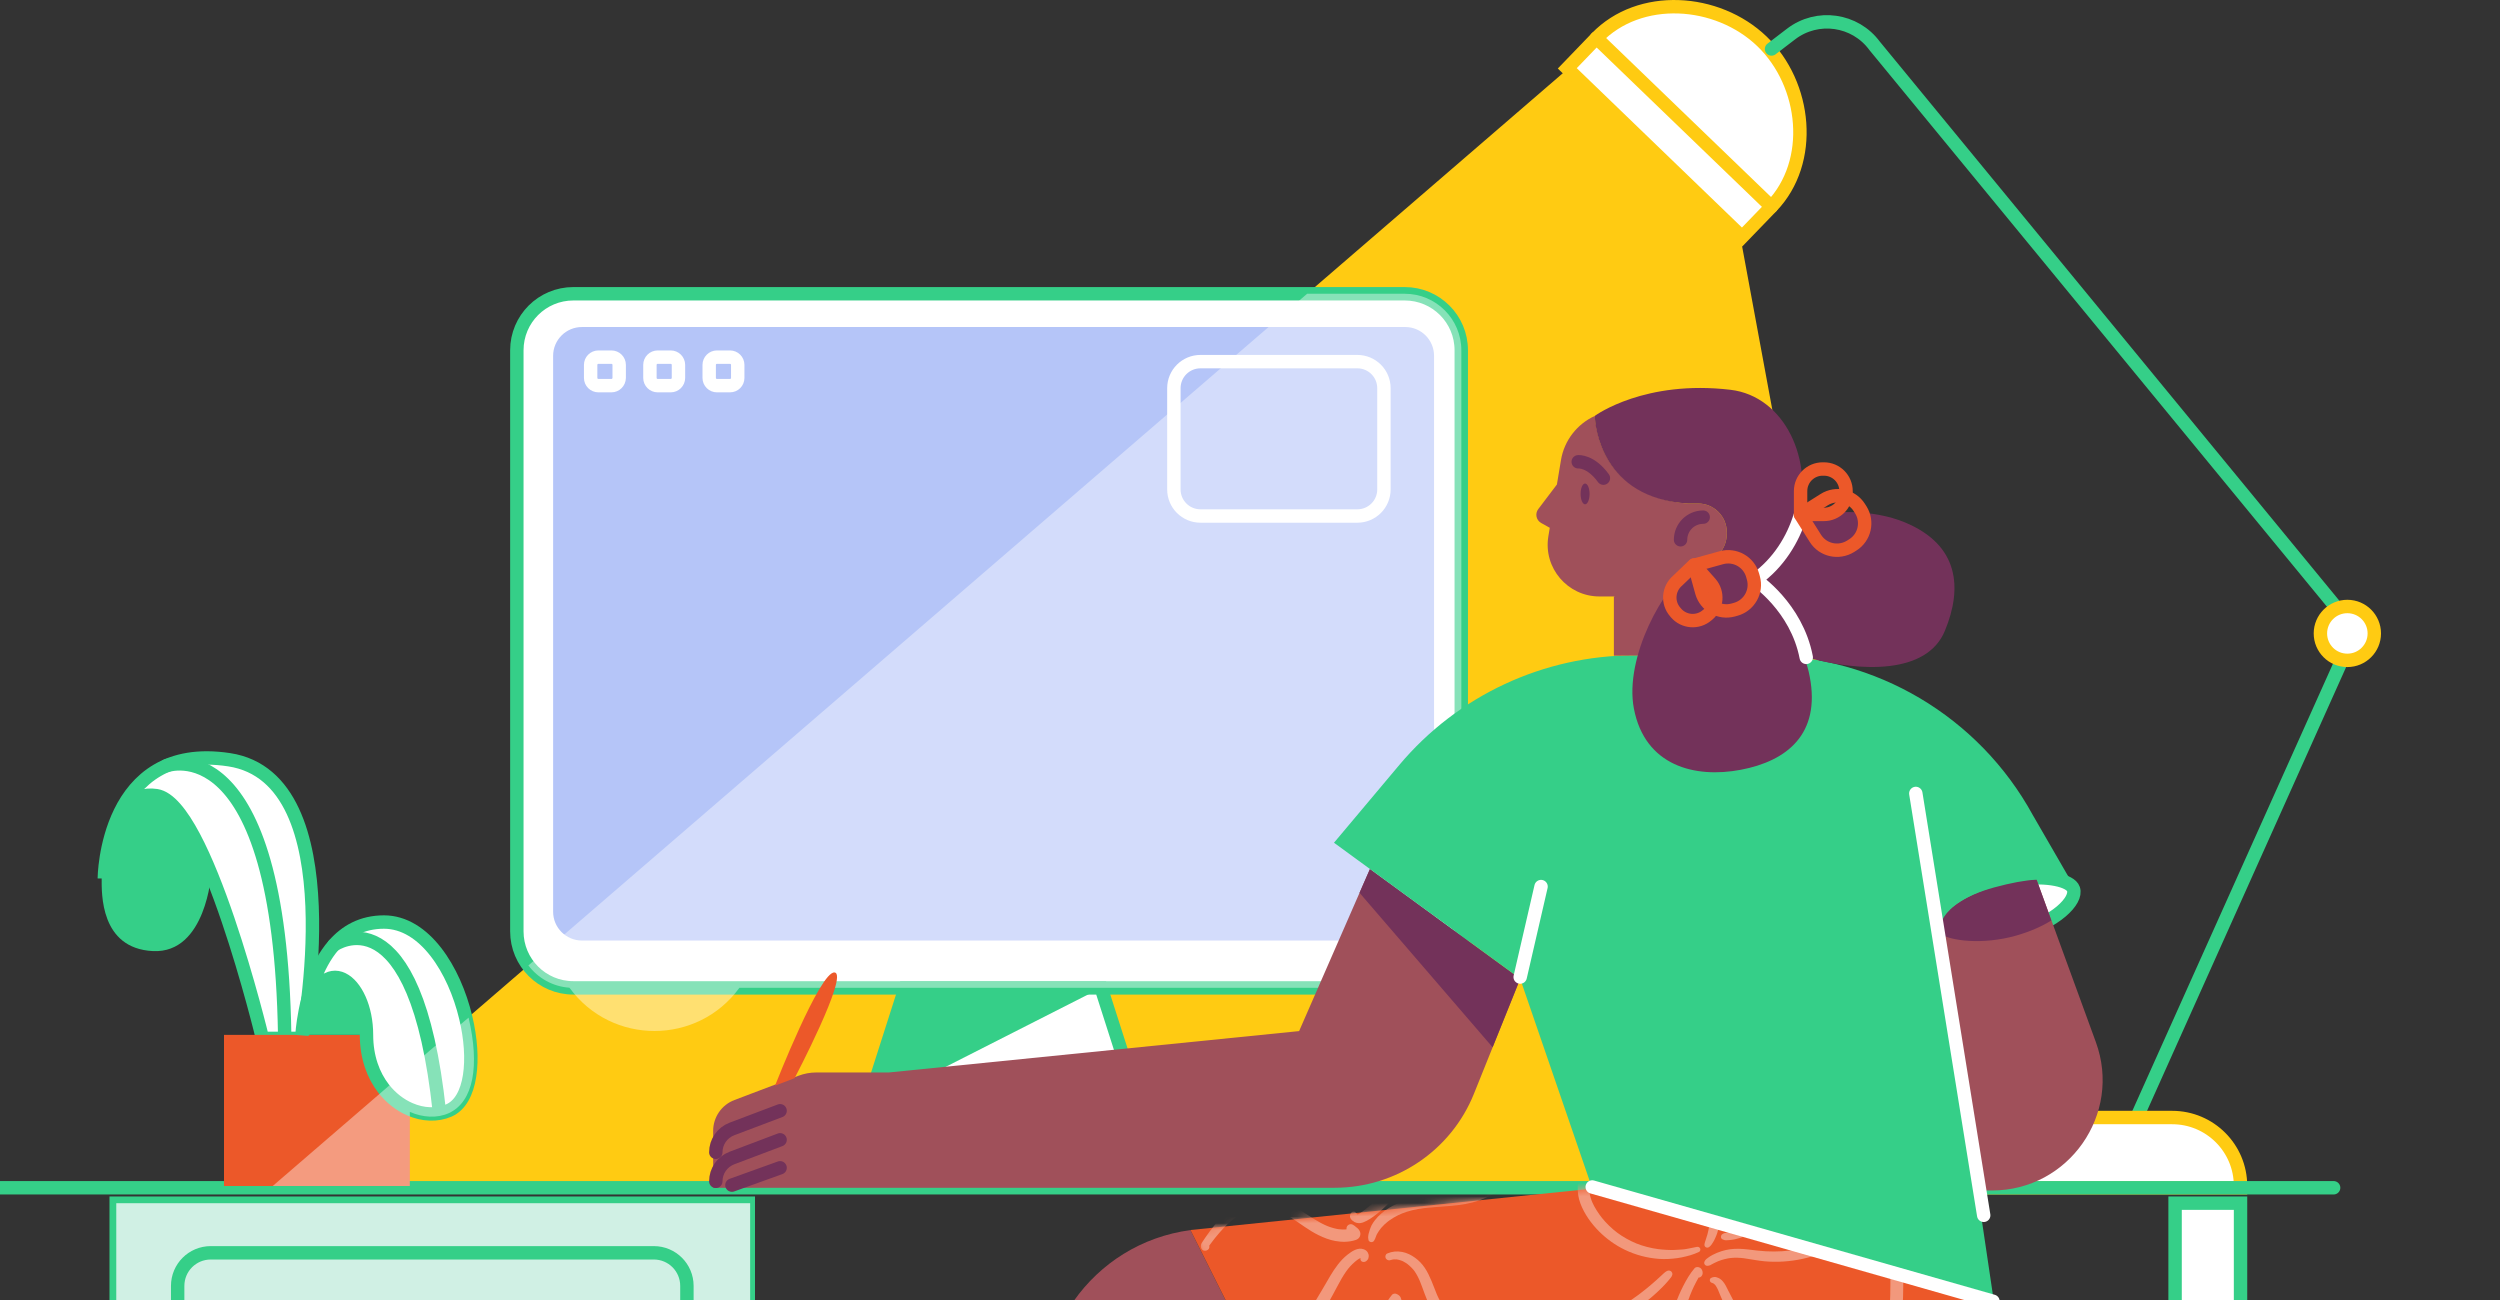
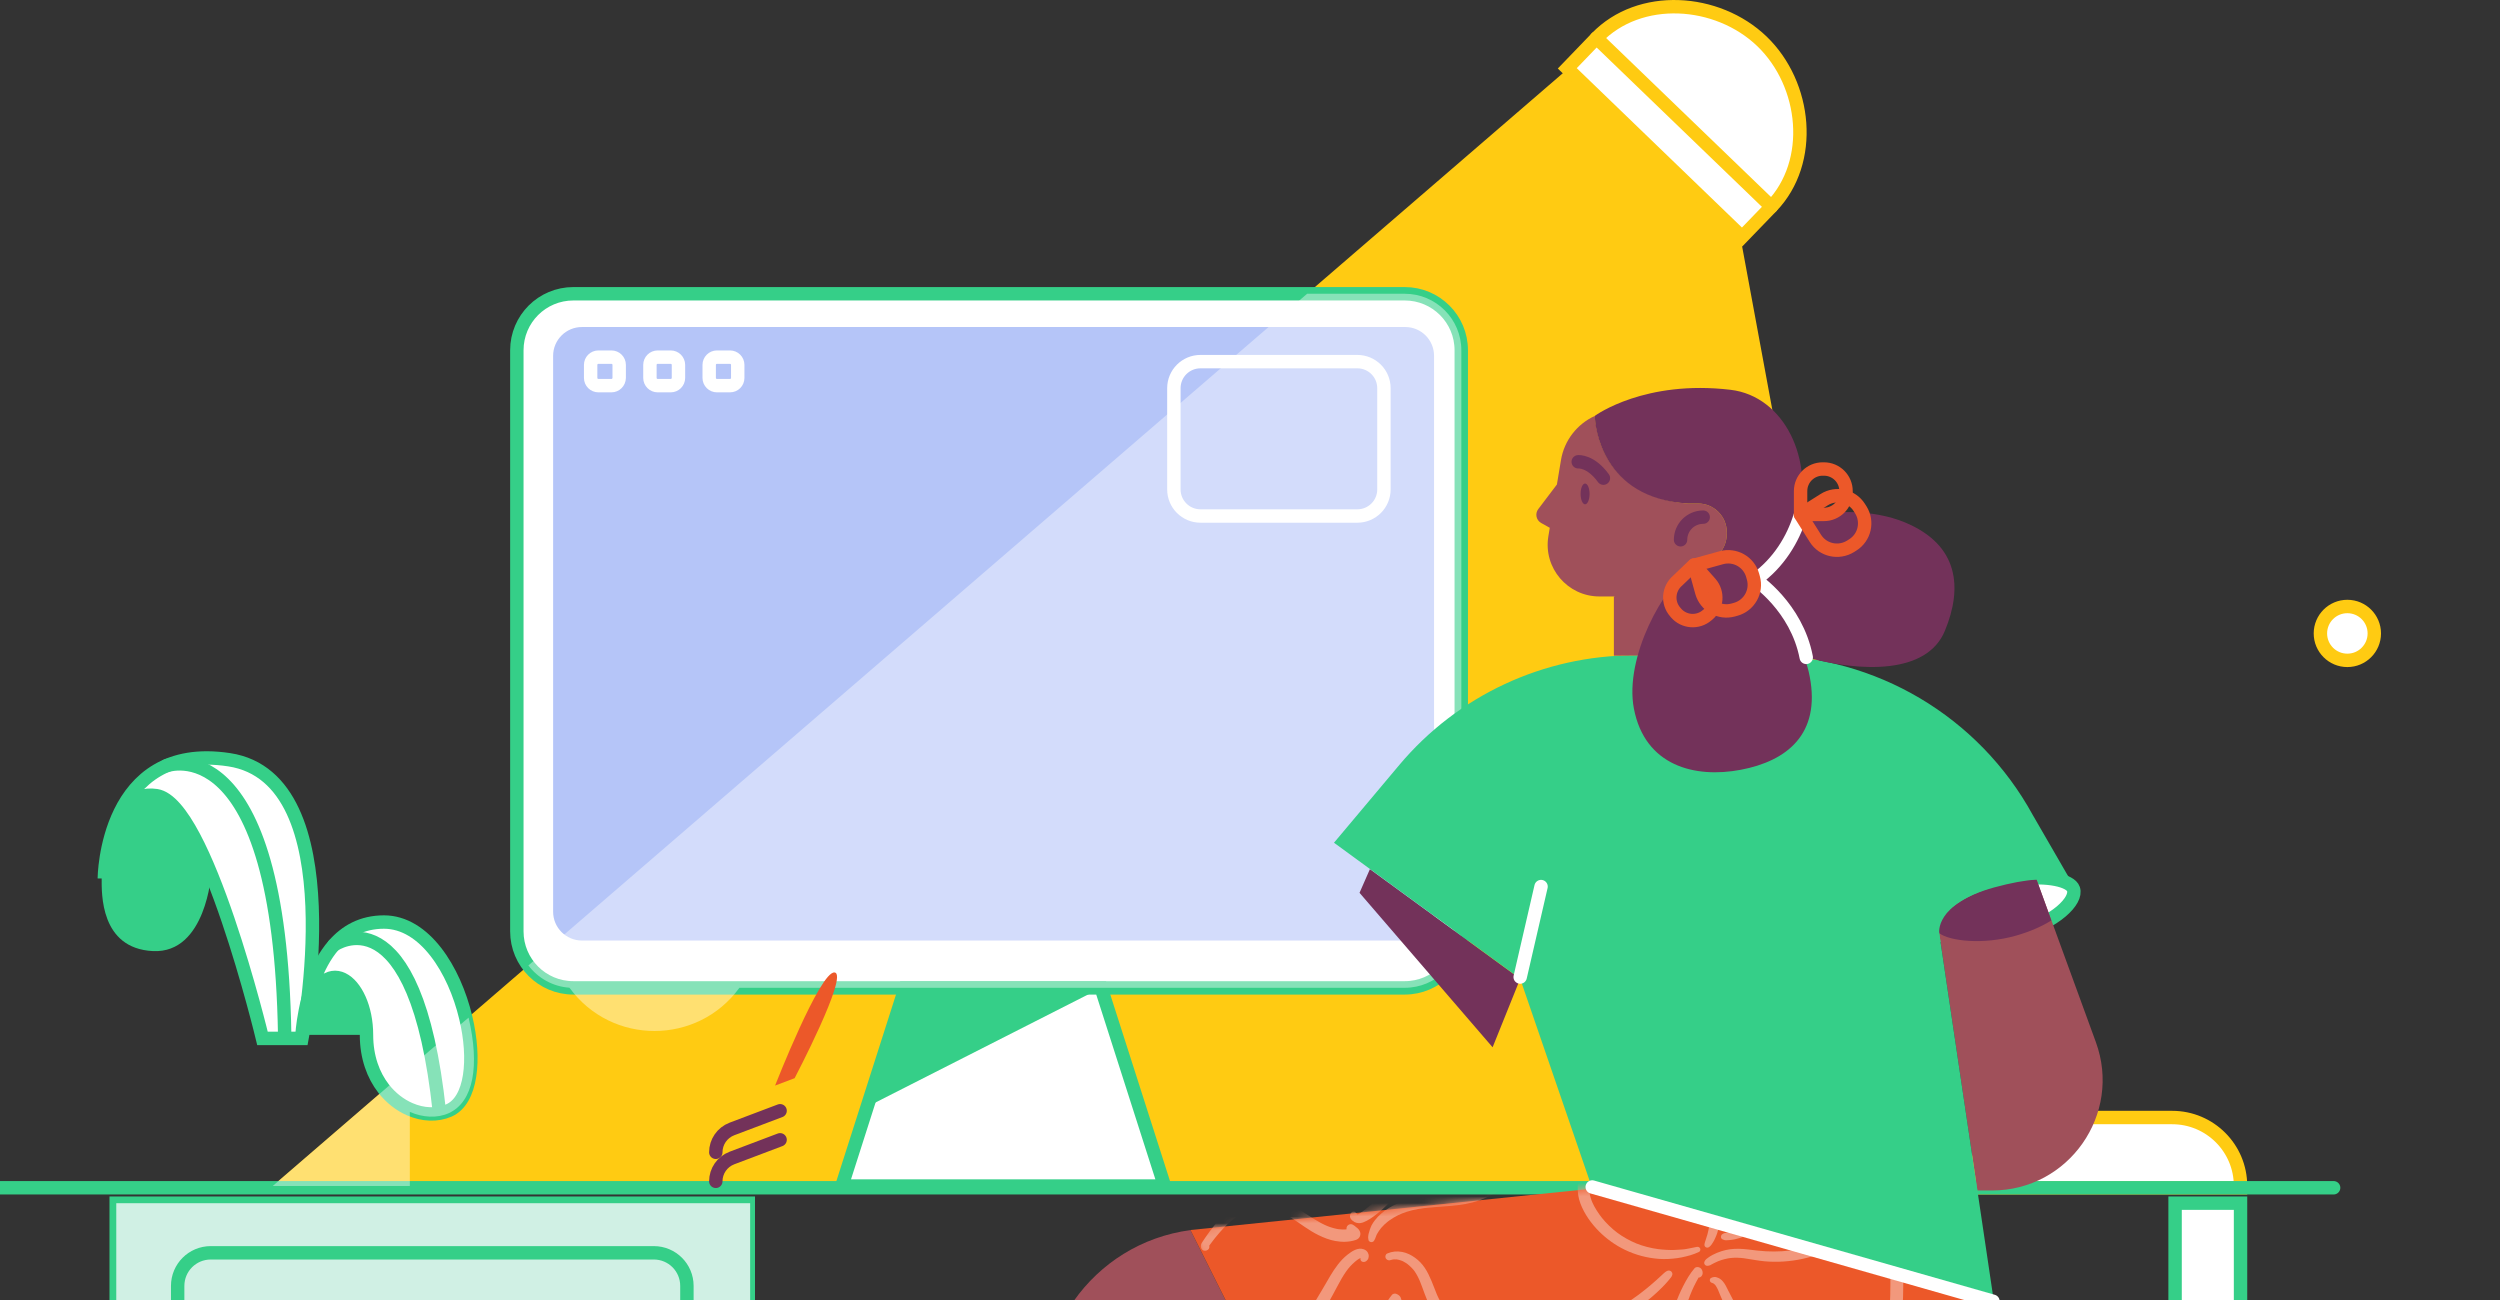
<svg xmlns="http://www.w3.org/2000/svg" width="373" height="194" viewBox="0 0 373 194" fill="none">
  <rect x="0" y="0" width="373" height="194" fill="#333333" stroke="none" />
  <path d="M233.695 10.473L259.701 35.556L285.837 176.952H40.673L233.695 10.473Z" fill="#FFCB12" />
  <path d="M259.923 35.359L233.839 10.197L238.202 5.667C244.627 -1.004 256.204 -0.243 262.88 6.166C269.555 12.588 270.725 24.157 264.299 30.828L259.923 35.359Z" fill="white" stroke="#FFCB12" stroke-width="2" stroke-miterlimit="10" stroke-linecap="round" />
  <path d="M264.286 30.829L238.188 5.667" stroke="#FFCB12" stroke-width="2" stroke-miterlimit="10" stroke-linecap="round" />
-   <path d="M264.312 7.308L267.23 5.076C271.146 2.082 276.77 2.869 279.7 6.849L351.395 94.074L314.694 175.875" stroke="#35CF88" stroke-width="2" stroke-miterlimit="10" stroke-linecap="round" />
  <path d="M350.225 98.526C352.446 98.526 354.246 96.727 354.246 94.507C354.246 92.288 352.446 90.489 350.225 90.489C348.004 90.489 346.204 92.288 346.204 94.507C346.204 96.727 348.004 98.526 350.225 98.526Z" fill="white" stroke="#FFCB12" stroke-width="2" stroke-miterlimit="10" stroke-linecap="round" />
  <path d="M304.496 166.735H324.089C329.726 166.735 334.286 171.305 334.286 176.926V177.215H294.286V176.926C294.299 171.305 298.859 166.735 304.496 166.735Z" fill="white" stroke="#FFCB12" stroke-width="2" stroke-miterlimit="10" stroke-linecap="round" />
  <path d="M209.584 147.391H85.55C80.885 147.391 77.113 143.622 77.113 138.96V52.261C77.113 47.599 80.885 43.83 85.55 43.83H209.584C214.249 43.83 218.02 47.599 218.02 52.261V138.947C218.033 143.609 214.249 147.391 209.584 147.391Z" fill="white" stroke="#35CF88" stroke-width="2" stroke-miterlimit="10" stroke-linecap="round" />
  <path d="M209.663 139.328H86.825C84.998 139.328 83.526 137.844 83.526 136.032V53.088C83.526 51.263 85.011 49.792 86.825 49.792H209.663C211.49 49.792 212.961 51.276 212.961 53.088V136.019C212.975 137.844 211.49 139.328 209.663 139.328Z" fill="#B5C5F8" stroke="#B5C5F8" stroke-width="2" stroke-miterlimit="10" stroke-linejoin="round" />
  <path d="M91.226 57.539H89.281C88.651 57.539 88.125 57.027 88.125 56.384V54.44C88.125 53.81 88.638 53.285 89.281 53.285H91.226C91.857 53.285 92.383 53.797 92.383 54.44V56.384C92.369 57.027 91.857 57.539 91.226 57.539Z" stroke="white" stroke-width="2" stroke-miterlimit="10" stroke-linecap="round" />
  <path d="M100.07 57.539H98.125C97.494 57.539 96.969 57.027 96.969 56.384V54.44C96.969 53.81 97.481 53.285 98.125 53.285H100.07C100.701 53.285 101.226 53.797 101.226 54.44V56.384C101.226 57.027 100.701 57.539 100.07 57.539Z" stroke="white" stroke-width="2" stroke-miterlimit="10" stroke-linecap="round" />
  <path d="M108.914 57.539H106.969C106.338 57.539 105.812 57.027 105.812 56.384V54.44C105.812 53.81 106.325 53.285 106.969 53.285H108.914C109.544 53.285 110.07 53.797 110.07 54.44V56.384C110.07 57.027 109.558 57.539 108.914 57.539Z" stroke="white" stroke-width="2" stroke-miterlimit="10" stroke-linecap="round" />
  <path d="M173.75 176.952H125.603L135.051 147.391H164.288L173.75 176.952Z" fill="white" stroke="#35CF88" stroke-width="2" stroke-miterlimit="10" stroke-linecap="round" />
  <path d="M129.387 165.12L135.05 147.391H164.288L129.387 165.12Z" fill="#35CF88" />
  <path d="M202.514 76.989H179.111C176.917 76.989 175.143 75.216 175.143 73.023V57.921C175.143 55.727 176.917 53.955 179.111 53.955H202.514C204.709 53.955 206.483 55.727 206.483 57.921V73.023C206.483 75.216 204.709 76.989 202.514 76.989Z" stroke="white" stroke-width="2" stroke-miterlimit="10" stroke-linecap="round" />
  <path d="M156.088 134.233H141.726C140.425 134.233 139.36 133.182 139.36 131.869V124.239C139.36 122.939 140.412 121.875 141.726 121.875H156.088C157.389 121.875 158.454 122.926 158.454 124.239V131.869C158.454 133.169 157.402 134.233 156.088 134.233Z" stroke="#B5C5F8" stroke-width="2" stroke-miterlimit="10" stroke-linejoin="round" />
  <path d="M149.269 131.16H144.407C143.632 131.16 143.001 130.529 143.001 129.755V126.353C143.001 125.579 143.632 124.948 144.407 124.948H149.269C150.044 124.948 150.675 125.579 150.675 126.353V129.755C150.675 130.529 150.044 131.16 149.269 131.16Z" fill="#B5C5F8" />
  <path d="M154 131.068L152.502 130.07C152.094 129.794 151.845 129.321 151.845 128.809V127.312C151.845 126.8 152.094 126.327 152.502 126.051L154 125.053C154.355 124.817 154.814 125.079 154.814 125.526V130.608C154.828 131.041 154.355 131.304 154 131.068Z" fill="#B5C5F8" />
  <path d="M348.177 177.215H-0.667" stroke="#35CF88" stroke-width="2" stroke-miterlimit="10" stroke-linecap="round" />
  <path d="M111.646 179.513V341.645H102.487V310.784C102.487 307.908 100.148 305.571 97.27 305.571H31.712C28.834 305.571 26.495 307.908 26.495 310.784V341.645H17.336V179.513H111.646Z" fill="white" stroke="#35CF88" stroke-width="2" stroke-miterlimit="10" stroke-linecap="round" />
  <path d="M111.922 179.513V222.535L17.336 300.37L17.349 179.513H111.922Z" fill="#D0F0E4" />
  <path d="M102.487 191.857V221.261C102.487 223.992 100.279 226.198 97.546 226.198H31.449C28.715 226.198 26.508 223.992 26.508 221.261V191.857C26.508 189.126 28.715 186.919 31.449 186.919H97.546C100.279 186.919 102.487 189.126 102.487 191.857Z" stroke="#35CF88" stroke-width="2" stroke-miterlimit="10" stroke-linecap="round" />
  <path d="M334.287 179.513H324.523V342H334.287V179.513Z" fill="white" stroke="#35CF88" stroke-width="2" stroke-miterlimit="10" stroke-linecap="round" />
  <path d="M45.063 154.929H39.163C39.163 154.929 30.74 119.853 23.342 118.71C15.944 117.568 15.562 131.068 15.562 131.068C15.562 131.068 15.694 110.542 34.183 113.352C52.685 116.162 45.063 154.929 45.063 154.929Z" fill="white" stroke="#35CF88" stroke-width="2" stroke-miterlimit="10" stroke-linecap="round" />
  <path d="M24.852 114.245C24.852 114.245 41.712 108.02 42.474 154.404" stroke="#35CF88" stroke-width="2" stroke-miterlimit="10" stroke-linecap="round" />
-   <path d="M61.134 154.404H33.421V176.952H61.134V154.404Z" fill="#EC5829" />
  <path d="M66.968 165.685C65.207 166.446 63.105 166.354 61.147 165.501C59.701 164.87 58.334 163.833 57.231 162.415C55.706 160.445 54.681 157.753 54.681 154.404C54.681 146.288 48.216 141.193 45.562 151.935C45.378 152.684 45.207 153.498 45.062 154.404V154.378V154.325C45.062 154.299 45.062 154.259 45.076 154.22V154.168C45.128 153.498 45.325 151.515 45.93 149.125C46.377 147.352 47.047 145.382 48.045 143.557C48.545 142.65 49.123 141.784 49.806 141.009C51.567 138.986 53.985 137.568 57.283 137.568C63.354 137.568 67.796 144.712 69.491 151.83C70.976 158.015 70.371 164.201 66.968 165.685Z" fill="white" stroke="#35CF88" stroke-width="2" stroke-miterlimit="10" stroke-linecap="round" />
  <path d="M49.82 141.009C49.82 141.009 61.989 132.355 65.563 165.934" stroke="#35CF88" stroke-width="2" stroke-miterlimit="10" stroke-linecap="round" />
  <path d="M15.168 131.068C15.168 133.235 14.918 141.521 22.829 141.902C30.739 142.283 31.528 130.345 31.528 130.345C31.528 130.345 27.638 119.787 23.341 118.71C16.075 116.885 15.168 131.068 15.168 131.068Z" fill="#35CF88" />
  <path d="M54.681 154.404H45.062C47.283 140.497 54.681 145.723 54.681 154.404Z" fill="#35CF88" />
  <path opacity="0.4" d="M218.032 52.26V138.947C218.032 143.609 214.248 147.378 209.596 147.378H110.319C104.09 155.954 91.252 155.993 84.971 147.378L84.957 147.365C82.461 147.194 80.253 145.921 78.834 144.043L81.121 142.073L139.465 91.749L195.023 43.829H209.596C214.248 43.829 218.032 47.611 218.032 52.26Z" fill="white" />
  <path opacity="0.4" d="M66.968 166.079C65.22 166.867 63.104 166.748 61.146 165.895V176.952H40.687L57.244 162.677L61.16 159.302L64.142 156.728L69.911 151.83C71.593 159 70.66 164.385 66.968 166.079Z" fill="white" />
  <path d="M198.124 224.426L194.826 267.487L193.354 286.779C193.354 286.779 183.749 297.468 172.816 290.876L167.756 267.5L156.18 214.012C153.052 199.553 162.934 185.489 177.612 183.532L198.124 224.426Z" fill="#A0505A" />
  <path d="M177.611 183.519L237.559 177.346L297.48 194.143L296.967 202.101C296.153 214.655 285.325 224.426 272.736 224.426H198.137L177.611 183.519Z" fill="#EC5829" />
  <mask id="mask0_194_227" style="mask-type:alpha" maskUnits="userSpaceOnUse" x="177" y="177" width="121" height="48">
    <path d="M177.611 183.519L237.559 177.346L297.48 194.143L296.967 202.101C296.153 214.655 285.325 224.426 272.736 224.426H198.137L177.611 183.519Z" fill="#EC5829" />
  </mask>
  <g mask="url(#mask0_194_227)">
    <path d="M179.61 186.279L179.619 185.728C179.661 185.688 179.711 185.66 179.77 185.646C179.699 185.664 179.847 185.64 179.843 185.64C180.09 185.64 180.28 185.875 180.23 186.102C180.254 185.996 180.179 186.173 180.221 186.116C180.238 186.094 180.25 186.052 180.274 186.037L180.232 186.095C180.269 186.053 180.303 186.009 180.335 185.964C180.383 185.898 180.432 185.831 180.481 185.766C180.651 185.535 180.823 185.305 180.997 185.077C181.085 184.962 181.173 184.849 181.263 184.736C181.291 184.7 181.432 184.531 181.319 184.665C181.372 184.603 181.422 184.538 181.473 184.475C181.655 184.253 181.839 184.035 182.029 183.82C182.408 183.391 182.794 182.97 183.213 182.576C183.421 182.38 183.638 182.189 183.86 182.007C183.965 181.92 184.073 181.836 184.183 181.753C184.299 181.664 184.051 181.849 184.17 181.762C184.192 181.746 184.213 181.731 184.235 181.715C184.3 181.668 184.366 181.622 184.431 181.577C184.962 181.213 185.53 180.901 186.129 180.655L185.955 180.726C186.562 180.479 187.196 180.301 187.849 180.214L187.647 180.24C188.191 180.171 188.739 180.166 189.283 180.236L189.074 180.209C189.68 180.29 190.266 180.461 190.829 180.69L190.633 180.611C192.099 181.214 193.37 182.175 194.664 183.055C195.33 183.508 196.012 183.936 196.739 184.29C197.52 184.672 198.351 184.997 199.216 185.154C200.23 185.337 201.283 185.334 202.267 185.007C202.56 184.91 202.774 184.743 202.895 184.465C203.016 184.187 202.994 183.901 202.846 183.632C202.706 183.379 202.494 183.175 202.235 183.033L202.407 183.162C202.249 182.985 202.057 182.853 201.852 182.732C201.43 182.486 200.909 182.806 200.897 183.261C200.891 183.5 200.913 183.733 200.983 183.962L200.953 183.743C200.947 183.851 200.963 183.961 200.978 184.067C201.003 184.254 201.078 184.413 201.173 184.577C201.367 184.118 201.559 183.66 201.752 183.202C201.442 183.312 201.122 183.389 200.794 183.434L201.048 183.401C200.58 183.461 200.11 183.454 199.643 183.394L199.893 183.426C199.211 183.335 198.551 183.137 197.916 182.879L198.136 182.969C196.69 182.377 195.438 181.474 194.137 180.643C192.846 179.818 191.426 179.05 189.881 178.798C189.005 178.656 188.142 178.667 187.269 178.831C186.464 178.983 185.684 179.278 184.96 179.65C183.52 180.39 182.309 181.485 181.286 182.702C180.759 183.329 180.284 183.996 179.821 184.667C179.709 184.83 179.598 184.993 179.488 185.157C179.363 185.342 179.228 185.528 179.18 185.749C179.107 186.083 179.258 186.511 179.64 186.599C179.919 186.662 180.208 186.546 180.36 186.313C180.513 186.079 180.456 185.702 180.171 185.577C179.958 185.485 179.726 185.505 179.575 185.692C179.439 185.863 179.443 186.125 179.611 186.278L179.61 186.279Z" fill="#F2987C" />
    <path d="M203.562 188.277C203.644 188.262 203.724 188.229 203.797 188.187C203.917 188.117 203.967 188.034 204.059 187.938C204.097 187.898 204.001 188.012 204.011 188C204.06 187.951 204.095 187.896 204.123 187.833C204.141 187.792 204.158 187.749 204.17 187.706C204.197 187.615 204.211 187.518 204.214 187.423C204.221 187.226 204.164 187.029 204.062 186.859C203.925 186.627 203.722 186.486 203.468 186.393C202.603 186.072 201.684 186.694 201.042 187.202C199.964 188.056 199.169 189.203 198.477 190.359C197.735 191.598 197.041 192.863 196.278 194.092C195.469 195.393 194.635 196.679 193.754 197.936C192.873 199.193 191.967 200.432 191.016 201.64C190.897 201.792 190.777 201.943 190.656 202.094L190.807 201.905C189.809 203.153 188.793 204.4 187.599 205.479C187.28 205.768 186.949 206.044 186.603 206.302L186.801 206.155C186.172 206.623 185.495 207.035 184.762 207.334L184.997 207.238C184.49 207.443 183.964 207.593 183.419 207.664L183.679 207.63C183.413 207.663 183.144 207.678 182.877 207.672C182.743 207.669 182.61 207.661 182.477 207.648C182.278 207.629 182.062 207.701 181.863 207.734C181.731 207.757 181.574 207.86 181.481 207.949C181.346 208.08 181.269 208.247 181.244 208.428C181.198 208.753 181.356 209.091 181.657 209.259C181.742 209.306 181.826 209.352 181.914 209.393C182.136 209.499 182.178 209.502 182.422 209.529C182.447 209.532 182.471 209.535 182.495 209.537C182.555 209.543 182.616 209.548 182.677 209.551C182.881 209.564 183.085 209.566 183.289 209.555C183.777 209.53 184.27 209.457 184.741 209.33C185.631 209.092 186.476 208.678 187.236 208.175C188.797 207.143 190.069 205.796 191.243 204.376C192.557 202.786 193.81 201.15 194.991 199.465C196.135 197.831 197.2 196.136 198.181 194.405C198.652 193.575 199.098 192.733 199.546 191.891C199.948 191.135 200.362 190.383 200.859 189.68C200.977 189.513 201.101 189.348 201.23 189.187L201.104 189.344C201.518 188.829 201.992 188.361 202.527 187.961L202.372 188.076C202.58 187.922 202.795 187.774 203.035 187.67L202.86 187.741C202.956 187.702 203.054 187.668 203.147 187.623L202.975 187.693C203.061 187.658 203.148 187.632 203.241 187.619L203.058 187.642C203.111 187.639 203.162 187.639 203.215 187.642L203.035 187.619C203.083 187.626 203.13 187.644 203.177 187.65C203.013 187.585 203.028 187.593 203.222 187.671C203.107 187.618 203.077 187.607 203.133 187.639C203.215 187.686 203.02 187.532 203.082 187.604C203.174 187.708 203.035 187.491 203.066 187.578C203.09 187.631 203.125 187.678 203.172 187.719C203.107 187.63 203.089 187.61 203.118 187.661C203.167 187.735 203.075 187.525 203.096 187.616C203.126 187.744 203.101 187.499 203.096 187.587C203.116 187.446 203.113 187.461 203.09 187.631C203.092 187.685 203.1 187.737 203.114 187.788V187.517C203.112 187.531 203.111 187.547 203.106 187.561C203.079 187.632 203.158 187.461 203.13 187.513C203.12 187.528 203.088 187.574 203.137 187.509C203.164 187.477 203.17 187.468 203.152 187.486C203.126 187.51 203.142 187.498 203.2 187.45C203.008 187.581 202.914 187.796 203.009 188.014C203.104 188.232 203.327 188.317 203.561 188.276L203.562 188.277Z" fill="#F2987C" />
    <path d="M201.578 180.97C201.44 181.151 201.378 181.434 201.441 181.652C201.479 181.787 201.581 181.916 201.676 182.017C201.705 182.046 201.735 182.073 201.767 182.099C201.812 182.134 201.858 182.168 201.905 182.201C201.973 182.25 201.887 182.176 201.869 182.171C201.932 182.189 201.992 182.267 202.052 182.304C202.083 182.323 202.114 182.338 202.146 182.353C202.323 182.433 202.466 182.468 202.66 182.487C202.898 182.51 203.144 182.469 203.366 182.388C204.132 182.107 204.813 181.595 205.446 181.103C206.589 180.214 207.58 179.176 208.451 178.036C209.327 176.888 210.028 175.635 210.578 174.312C211.172 172.882 211.51 171.377 211.8 169.865C212.095 168.335 212.388 166.795 212.968 165.336C213.029 165.183 213.092 165.03 213.158 164.88L213.063 165.098C213.585 163.911 214.267 162.795 215.081 161.774L214.933 161.96C215.759 160.931 216.717 160.005 217.783 159.209L217.59 159.352C218.02 159.033 218.467 158.735 218.929 158.46C219.392 158.186 219.878 157.954 220.355 157.705C219.924 157.289 219.493 156.873 219.064 156.458C218.953 156.665 218.872 156.851 218.856 157.086C218.85 157.169 218.844 157.257 218.85 157.339L218.878 157.141C218.846 157.304 218.833 157.469 218.818 157.635C218.776 158.08 219.389 158.41 219.763 158.159C219.818 158.122 219.872 158.086 219.926 158.049C219.995 158.003 220.077 157.956 220.134 157.898C220.092 157.94 220.011 157.993 220.111 157.932C220.221 157.866 220.333 157.8 220.428 157.714C220.535 157.619 220.614 157.493 220.694 157.376C220.901 157.072 220.84 156.638 220.621 156.364C220.518 156.235 220.399 156.147 220.243 156.083C220.067 156.011 219.814 155.963 219.629 156.037C218.27 156.579 217.024 157.411 215.905 158.324C214.785 159.237 213.876 160.234 213.058 161.35C212.242 162.462 211.594 163.678 211.101 164.954C210.539 166.404 210.257 167.931 209.967 169.448C209.68 170.943 209.391 172.438 208.825 173.863C208.762 174.021 208.696 174.179 208.628 174.335L208.718 174.127C208.159 175.405 207.429 176.608 206.551 177.706L206.687 177.537C205.849 178.58 204.884 179.528 203.812 180.347L203.976 180.224C203.836 180.329 203.699 180.438 203.561 180.545C203.519 180.577 203.477 180.611 203.434 180.642C203.408 180.662 203.381 180.681 203.355 180.702C203.28 180.759 203.495 180.599 203.418 180.655C203.297 180.742 203.174 180.828 203.055 180.917C202.962 180.985 202.951 180.994 203.019 180.945C203.067 180.91 203.075 180.903 203.043 180.926C203.011 180.947 202.982 180.97 202.95 180.99C202.894 181.027 202.838 181.062 202.779 181.094C202.753 181.108 202.725 181.119 202.7 181.133C202.628 181.177 202.811 181.057 202.752 181.114C202.687 181.137 202.622 181.163 202.559 181.191L202.649 181.154C202.627 181.152 202.588 181.173 202.565 181.178C202.538 181.184 202.41 181.207 202.531 181.187C202.638 181.169 202.553 181.182 202.528 181.183C202.504 181.183 202.481 181.181 202.457 181.181C202.384 181.181 202.606 181.219 202.503 181.184C202.425 181.157 202.529 181.197 202.548 181.207C202.456 181.161 202.618 181.274 202.568 181.228C202.552 181.213 202.535 181.194 202.517 181.181C202.456 181.138 202.6 181.266 202.545 181.22C202.514 181.174 202.479 181.131 202.442 181.089L202.321 180.999C202.254 180.956 202.361 181.027 202.363 181.034C202.356 181.012 202.276 180.977 202.344 181.019C202.368 181.05 202.373 181.054 202.358 181.033C202.342 181.004 202.347 181.016 202.373 181.07C202.311 180.91 202.193 180.793 202.011 180.769C201.829 180.745 201.685 180.83 201.578 180.97V180.97Z" fill="#F2987C" />
    <path d="M205.01 185.116C205.032 185.071 205.059 185.026 205.078 184.98L205.085 184.966C205.109 184.927 205.106 184.926 205.078 184.962L205.055 184.988C205.108 184.94 205.146 184.883 205.168 184.817C205.197 184.753 205.216 184.686 205.241 184.62C205.249 184.598 205.258 184.575 205.265 184.553C205.309 184.436 205.188 184.729 205.278 184.523C205.306 184.458 205.329 184.39 205.355 184.323C205.37 184.283 205.431 184.138 205.362 184.3L205.423 184.161L205.391 184.238C205.399 184.233 205.417 184.188 205.423 184.177C205.449 184.126 205.477 184.076 205.506 184.026C205.554 183.941 205.607 183.858 205.66 183.776C205.686 183.738 205.711 183.7 205.738 183.661C205.751 183.642 205.765 183.624 205.778 183.604C205.881 183.458 205.629 183.789 205.798 183.577C205.874 183.481 205.941 183.379 206.014 183.281C206.05 183.235 206.16 183.115 206.01 183.286C206.048 183.243 206.083 183.197 206.121 183.153C206.392 182.841 206.694 182.554 207.019 182.296C207.057 182.265 207.095 182.236 207.133 182.206C207.175 182.174 207.251 182.124 207.059 182.261C207.079 182.248 207.098 182.233 207.117 182.218C207.182 182.171 207.247 182.123 207.31 182.076C207.407 182.003 207.234 182.132 207.234 182.132C207.286 182.099 207.333 182.06 207.383 182.025C207.559 181.901 207.741 181.784 207.927 181.673C208.354 181.419 208.803 181.2 209.264 181.011L209.063 181.093C210.131 180.657 211.251 180.405 212.397 180.255L212.16 180.285C215.022 179.916 218.017 180.064 220.759 179.075C223.5 178.085 225.779 176.169 228.022 174.369C228.683 173.84 229.339 173.307 229.993 172.77C230.313 172.508 230.632 172.244 230.952 171.979C231.111 171.847 231.27 171.715 231.429 171.582C231.598 171.441 231.794 171.307 231.94 171.145C232.159 170.901 232.334 170.528 232.198 170.2C232.147 170.077 232.106 169.951 232.021 169.846C231.943 169.748 231.843 169.682 231.736 169.62C231.438 169.449 231.017 169.435 230.721 169.62C230.425 169.805 230.163 170.059 229.897 170.281C229.684 170.458 229.472 170.635 229.259 170.81C228.826 171.168 228.393 171.524 227.958 171.878C227.088 172.587 226.213 173.289 225.333 173.986C224.877 174.346 224.42 174.704 223.955 175.052L224.16 174.899C222.972 175.784 221.728 176.611 220.341 177.18L220.58 177.083C219.28 177.611 217.885 177.88 216.494 178.062L216.749 178.029C215.578 178.18 214.401 178.271 213.229 178.413C212.12 178.548 211.007 178.705 209.938 179.031C208.08 179.597 206.282 180.558 205.11 182.094C204.969 182.278 204.84 182.47 204.724 182.671C204.696 182.721 204.665 182.77 204.638 182.821L204.568 182.983C204.615 182.88 204.627 182.853 204.605 182.901C204.579 182.971 204.544 183.038 204.515 183.106C204.47 183.21 204.428 183.315 204.39 183.422C204.312 183.645 204.251 183.873 204.192 184.101C204.182 184.145 204.175 184.182 204.169 184.228C204.137 184.453 204.187 184.112 204.163 184.275C204.154 184.335 204.146 184.395 204.138 184.455C204.136 184.473 204.122 184.598 204.132 184.505C204.147 184.37 204.123 184.647 204.128 184.679C204.156 184.887 204.12 184.575 204.138 184.731C204.149 184.823 204.162 184.915 204.175 185.007C204.2 185.176 204.397 185.302 204.554 185.322C204.719 185.343 204.931 185.269 205.007 185.112L205.01 185.116Z" fill="#F2987C" />
    <path d="M207.406 188.018C207.533 187.977 207.664 187.943 207.796 187.919C207.818 187.915 207.859 187.903 207.884 187.905C207.749 187.898 207.833 187.911 207.878 187.908C207.951 187.901 208.023 187.898 208.096 187.897C208.161 187.897 208.226 187.897 208.292 187.901C208.329 187.903 208.441 187.892 208.466 187.916C208.423 187.875 208.343 187.898 208.449 187.915C208.478 187.92 208.506 187.924 208.535 187.93C208.614 187.944 208.692 187.963 208.769 187.983C208.89 188.015 209.01 188.054 209.128 188.099L209.149 188.107C209.216 188.134 209.204 188.129 209.11 188.093L209.192 188.126C209.299 188.169 209.299 188.17 209.192 188.128C209.208 188.116 209.368 188.211 209.394 188.224C209.516 188.286 209.635 188.354 209.749 188.427C209.8 188.46 209.852 188.493 209.902 188.528C209.928 188.546 209.953 188.564 209.978 188.581C210.103 188.666 209.87 188.494 209.979 188.581C210.203 188.759 210.412 188.95 210.612 189.153C210.705 189.246 210.793 189.343 210.878 189.442C210.903 189.471 210.927 189.501 210.952 189.53C211.015 189.605 210.858 189.409 210.916 189.487C210.966 189.554 211.017 189.62 211.065 189.688C211.237 189.932 211.385 190.191 211.522 190.454C211.595 190.594 211.664 190.736 211.73 190.88C211.754 190.93 211.836 191.137 211.756 190.934C211.788 191.015 211.825 191.095 211.858 191.175C212.365 192.409 212.733 193.695 213.347 194.887C213.857 195.876 214.558 196.786 215.368 197.566C217.02 199.154 219.155 200.226 221.387 200.836C223.876 201.516 226.499 201.59 229.054 201.263C231.993 200.888 234.846 200.098 237.655 199.202C238.058 199.074 238.44 198.941 238.81 198.74C239.146 198.558 239.347 198.113 239.227 197.753C239.178 197.608 239.1 197.478 238.994 197.367C238.858 197.223 238.56 197.087 238.354 197.111C238.138 197.136 237.908 197.143 237.698 197.197C237.546 197.235 237.395 197.289 237.245 197.334C236.942 197.426 236.639 197.516 236.336 197.606C235.738 197.785 235.142 197.966 234.541 198.137C233.335 198.48 232.118 198.792 230.886 199.038C230.192 199.177 229.493 199.295 228.791 199.386L229.054 199.352C227.266 199.581 225.449 199.658 223.657 199.428L223.913 199.461C222.566 199.284 221.244 198.948 219.989 198.441L220.213 198.532C219.671 198.31 219.141 198.058 218.633 197.771C218.375 197.625 218.123 197.47 217.875 197.308C217.764 197.235 217.654 197.161 217.546 197.085C217.486 197.043 217.427 197 217.367 196.957C217.319 196.923 217.238 196.855 217.445 197.016C217.411 196.99 217.375 196.963 217.34 196.936C216.889 196.589 216.464 196.207 216.076 195.794C215.981 195.694 215.889 195.59 215.799 195.486C215.756 195.437 215.715 195.387 215.674 195.337C215.635 195.291 215.537 195.16 215.7 195.373C215.674 195.338 215.646 195.305 215.619 195.27C215.45 195.051 215.29 194.825 215.143 194.592C214.975 194.327 214.822 194.053 214.682 193.774C214.611 193.634 214.543 193.491 214.478 193.347C214.459 193.308 214.442 193.267 214.424 193.228C214.376 193.119 214.506 193.42 214.436 193.254C214.401 193.173 214.367 193.092 214.334 193.011C214.072 192.376 213.841 191.73 213.572 191.099C213.286 190.429 212.98 189.761 212.568 189.152C212.155 188.543 211.7 188.078 211.13 187.662C210.567 187.25 209.901 186.922 209.204 186.789C208.434 186.643 207.688 186.712 206.971 187.023C206.715 187.135 206.64 187.479 206.74 187.705C206.839 187.932 207.138 188.108 207.407 188.022L207.406 188.018Z" fill="#F2987C" />
    <path d="M208.324 195.455C208.581 195.36 208.792 195.207 208.935 194.975C208.994 194.878 209.039 194.769 209.074 194.661C209.087 194.619 209.098 194.576 209.105 194.532C209.111 194.5 209.152 194.275 209.116 194.468C209.126 194.412 209.133 194.354 209.135 194.297C209.142 194.048 209.071 193.807 208.974 193.58C208.928 193.474 209.067 193.793 208.973 193.576C208.939 193.498 208.891 193.436 208.833 193.372C208.803 193.338 208.773 193.309 208.739 193.28C208.595 193.16 208.462 193.093 208.283 193.028C208.104 192.964 207.811 193.031 207.69 193.179C206.704 194.391 206.031 195.812 205.624 197.299C205.22 198.775 205.075 200.312 205.088 201.836C205.1 203.411 205.28 204.98 205.529 206.535C205.801 208.244 206.175 209.941 206.58 211.625C206.792 212.503 207.018 213.377 207.26 214.248C207.502 215.119 207.781 215.95 207.973 216.816C208.021 217.03 208.061 217.247 208.092 217.465L208.058 217.22C208.122 217.681 208.138 218.146 208.075 218.608L208.109 218.361C208.084 218.532 208.057 218.712 207.993 218.874L208.09 218.652C208.055 218.732 208.009 218.804 207.955 218.874L208.106 218.685C208.042 218.761 207.974 218.831 207.895 218.892L208.089 218.748C208.026 218.795 207.959 218.836 207.885 218.867L208.11 218.774C208.069 218.789 208.029 218.797 207.987 218.804L208.235 218.772C208.141 218.772 208.035 218.792 207.942 218.808L208.189 218.775C208.166 218.777 208.146 218.777 208.123 218.775L208.364 218.807C208.35 218.805 208.335 218.801 208.321 218.796L208.534 218.882C208.512 218.873 208.493 218.863 208.472 218.849L208.648 218.981C208.583 218.929 208.508 218.857 208.431 218.825L208.733 219.117L208.72 219.09C208.641 218.916 208.397 218.764 208.216 218.716C208.014 218.663 207.745 218.687 207.567 218.798C207.389 218.91 207.229 219.077 207.18 219.285C207.127 219.513 207.169 219.701 207.265 219.912L207.278 219.939L207.193 219.312C207.14 219.588 207.167 219.84 207.328 220.078C207.534 220.381 207.838 220.547 208.212 220.576C208.522 220.6 208.863 220.486 209.11 220.309C209.459 220.058 209.7 219.764 209.851 219.369C209.971 219.059 209.997 218.697 210.02 218.37C210.109 217.133 209.707 215.912 209.351 214.74C208.65 212.429 208.039 210.09 207.531 207.733C207.286 206.594 207.063 205.451 206.901 204.299L206.931 204.514C206.718 202.978 206.609 201.423 206.71 199.874C206.737 199.443 206.78 199.012 206.839 198.585L206.813 198.776C206.911 198.084 207.056 197.398 207.264 196.728C207.366 196.4 207.482 196.076 207.615 195.758C207.63 195.721 207.646 195.684 207.663 195.646C207.709 195.536 207.61 195.762 207.661 195.652C207.7 195.565 207.74 195.478 207.781 195.392C207.854 195.238 207.932 195.086 208.013 194.936C208.207 194.579 208.42 194.231 208.647 193.894L207.959 194.164C208.104 194.203 207.86 194.105 207.944 194.151C207.966 194.164 208.011 194.202 208.035 194.206C207.95 194.14 207.93 194.126 207.975 194.165C207.985 194.173 207.994 194.183 208.003 194.193C208.039 194.233 208.082 194.266 208.131 194.292C208.049 194.226 208.03 194.213 208.073 194.252C208.086 194.264 208.097 194.275 208.109 194.288C208.144 194.33 208.131 194.314 208.071 194.241C208.082 194.254 208.091 194.269 208.101 194.284C208.125 194.332 208.117 194.315 208.08 194.234C208.086 194.29 208.113 194.359 208.128 194.415C208.109 194.294 208.11 194.311 208.133 194.468C208.123 194.381 208.12 194.365 208.124 194.417C208.124 194.444 208.125 194.471 208.124 194.497C208.118 194.625 208.149 194.426 208.124 194.504C208.114 194.531 208.094 194.575 208.092 194.603C208.099 194.506 208.125 194.544 208.093 194.588C208.085 194.603 208.075 194.618 208.066 194.632C208.038 194.669 208.046 194.66 208.089 194.604C208.089 194.616 208.025 194.673 208.012 194.677C208.068 194.637 208.075 194.63 208.036 194.656C208.02 194.665 208.004 194.674 207.987 194.682C207.795 194.782 207.727 195.024 207.808 195.211C207.889 195.397 208.12 195.531 208.325 195.455H208.324Z" fill="#F2987C" />
    <path d="M253.166 186.036C252.784 186.124 252.398 186.193 252.014 186.27C251.825 186.308 251.636 186.345 251.444 186.372C251.416 186.375 251.387 186.38 251.359 186.384C251.361 186.384 251.469 186.37 251.403 186.378C251.355 186.384 251.305 186.39 251.256 186.396C251.158 186.407 251.06 186.417 250.961 186.426C250.181 186.497 249.399 186.522 248.618 186.476C248.176 186.45 247.734 186.414 247.295 186.358L247.494 186.384C246.313 186.227 245.158 185.937 244.059 185.492L244.25 185.57C243.162 185.125 242.139 184.553 241.204 183.855L241.371 183.98C240.469 183.303 239.657 182.519 238.958 181.646L239.091 181.813C238.47 181.032 237.918 180.187 237.52 179.279L237.607 179.478C237.389 178.971 237.226 178.445 237.15 177.901L237.18 178.124C237.079 177.364 237.144 176.601 237.248 175.846L237.216 176.069C237.317 175.357 237.445 174.649 237.523 173.934C237.601 173.219 237.595 172.519 237.488 171.806C237.46 171.62 237.254 171.387 237.087 171.302C236.911 171.212 236.729 171.176 236.53 171.202C236.115 171.256 235.76 171.608 235.774 172.03C235.778 172.198 235.791 172.398 235.832 172.558C235.873 172.718 235.962 172.852 236.053 172.993C236.325 173.417 237.014 173.457 237.277 172.993C237.301 172.949 237.326 172.906 237.351 172.862C237.44 172.702 237.485 172.565 237.503 172.383C237.515 172.266 237.521 172.147 237.519 172.03L235.804 172.253L235.81 172.295L235.778 172.071C235.886 172.843 235.82 173.622 235.715 174.391L235.746 174.166C235.619 175.076 235.443 175.985 235.399 176.903C235.355 177.822 235.478 178.723 235.802 179.576C236.395 181.134 237.407 182.552 238.597 183.742C239.694 184.839 240.993 185.773 242.404 186.457C244.003 187.233 245.744 187.696 247.528 187.826C248.451 187.893 249.368 187.833 250.283 187.708C250.718 187.648 251.148 187.559 251.573 187.45C251.998 187.342 252.43 187.231 252.837 187.066C253.058 186.976 253.275 186.883 253.49 186.785C253.68 186.698 253.739 186.448 253.664 186.275C253.581 186.085 253.372 185.991 253.165 186.039L253.166 186.036Z" fill="#F2987C" />
    <path d="M253.668 190.558C253.982 190.397 254.087 190.057 254.023 189.737C253.959 189.417 253.779 189.142 253.429 189.063C253.229 189.018 252.972 189.053 252.831 189.216C252.148 190.011 251.614 190.934 251.141 191.858C250.659 192.799 250.248 193.775 249.901 194.77C249.235 196.671 248.787 198.644 248.45 200.622C248.249 201.797 248.113 202.979 247.949 204.16L247.985 203.897C247.896 204.525 247.779 205.157 247.525 205.744L247.631 205.502C247.487 205.827 247.282 206.101 247.088 206.398H248.872C248.817 206.277 248.747 206.171 248.668 206.064C248.59 205.958 248.531 205.825 248.468 205.705C248.387 205.55 248.307 205.401 248.182 205.273C248.15 205.232 248.162 205.255 248.22 205.342C248.269 205.435 248.283 205.456 248.263 205.404C248.256 205.369 248.238 205.333 248.225 205.298C248.2 205.227 248.175 205.156 248.15 205.085C248.049 204.8 247.734 204.581 247.413 204.681C247.268 204.726 247.128 204.813 247.056 204.947C246.975 205.094 246.972 205.23 246.996 205.392C247.015 205.527 247.034 205.662 247.053 205.797V205.468C247.024 205.656 246.988 205.835 246.988 206.026C246.988 206.171 246.996 206.318 246.984 206.463L247.015 206.235C246.977 206.456 246.937 206.676 246.948 206.901C246.969 207.305 247.191 207.653 247.583 207.813C247.975 207.973 248.396 207.879 248.711 207.607C249.158 207.222 249.432 206.615 249.625 206.081C249.807 205.578 249.889 205.055 249.959 204.529C250.084 203.584 250.137 202.628 250.238 201.68C250.297 201.126 250.364 200.572 250.441 200.02L250.408 200.26C250.699 198.172 251.137 196.1 251.846 194.103C252.043 193.547 252.255 192.994 252.492 192.451L252.416 192.624C252.618 192.164 252.836 191.71 253.072 191.266C253.308 190.82 253.562 190.382 253.796 189.937L253.265 190.23C253.369 190.23 253.102 190.201 253.199 190.224L253.36 190.245C253.243 190.223 253.208 190.219 253.256 190.232C253.317 190.249 253.121 190.164 253.191 190.208C253.133 190.171 253.038 190.089 253.033 190.014C253.034 190.033 253.051 190.112 253.041 190.019C253.032 189.926 253.034 190.002 253.034 190.024C253.05 190.183 253.056 190.195 253.051 190.06C253.059 189.961 253.056 189.937 253.044 189.989C253.057 189.947 253.096 189.898 253.047 189.962C252.934 190.111 252.981 190.37 253.118 190.492C253.27 190.627 253.482 190.655 253.667 190.56L253.668 190.558Z" fill="#F2987C" />
    <path d="M255.027 186.036C255.143 185.941 255.249 185.855 255.333 185.73C255.408 185.619 255.478 185.507 255.555 185.398C255.698 185.196 255.801 184.965 255.902 184.741C255.915 184.715 255.926 184.688 255.937 184.662L255.97 184.588C256.013 184.489 256.014 184.487 255.973 184.583C255.997 184.491 256.052 184.398 256.087 184.308C256.132 184.191 256.175 184.074 256.215 183.955C256.296 183.718 256.361 183.478 256.415 183.235C256.641 182.216 256.74 181.153 256.687 180.111C256.576 177.876 255.979 175.707 255.455 173.54C255.158 172.312 254.907 171.077 254.733 169.827L254.762 170.04C254.427 167.606 254.354 165.139 254.542 162.691C254.596 161.996 254.671 161.303 254.767 160.612L254.738 160.826C254.767 160.612 254.8 160.399 254.833 160.185C254.875 159.921 254.858 159.703 254.684 159.486C254.523 159.284 254.297 159.176 254.032 159.169C253.793 159.164 253.525 159.24 253.323 159.359C253.225 159.416 253.133 159.486 253.056 159.567C252.938 159.688 252.864 159.817 252.798 159.971L252.98 159.669C252.907 159.737 252.845 159.819 252.797 159.906C252.783 159.933 252.771 159.96 252.758 159.987L252.692 160.139C252.673 160.184 252.675 160.182 252.699 160.13C252.731 160.066 252.727 160.076 252.688 160.162C252.674 160.192 252.661 160.221 252.65 160.252C252.639 160.279 252.63 160.307 252.622 160.336C252.597 160.434 252.586 160.534 252.579 160.634C252.559 160.923 252.825 161.172 253.103 161.208C253.403 161.247 253.677 161.07 253.767 160.79C253.802 160.679 253.695 160.911 253.767 160.784C253.788 160.747 253.811 160.713 253.836 160.679L253.607 160.9C253.66 160.861 253.713 160.821 253.766 160.782C253.819 160.738 253.803 160.75 253.716 160.819C253.736 160.806 253.756 160.794 253.777 160.783C253.844 160.749 253.819 160.759 253.704 160.809C253.796 160.798 253.893 160.764 253.988 160.749L253.775 160.776C253.862 160.766 253.945 160.772 254.032 160.774L253.23 159.758C252.82 162.299 252.674 164.871 252.834 167.44C252.916 168.745 253.073 170.047 253.296 171.336C253.511 172.579 253.811 173.804 254.117 175.028C254.458 176.393 254.808 177.76 255.004 179.152L254.975 178.946C255.099 179.845 255.163 180.76 255.134 181.667C255.126 181.895 255.113 182.124 255.092 182.352C255.082 182.461 255.07 182.571 255.057 182.68C255.054 182.703 255.051 182.724 255.048 182.746C255.037 182.84 255.07 182.597 255.056 182.691C255.046 182.756 255.036 182.822 255.025 182.888C254.954 183.322 254.86 183.752 254.747 184.178C254.682 184.425 254.587 184.662 254.518 184.908C254.485 185.028 254.45 185.143 254.402 185.258C254.395 185.276 254.362 185.347 254.402 185.257C254.363 185.344 254.342 185.418 254.331 185.513C254.343 185.409 254.336 185.485 254.332 185.507C254.324 185.549 254.316 185.592 254.309 185.634C254.233 186.046 254.69 186.315 255.025 186.037L255.027 186.036Z" fill="#F2987C" />
    <path d="M254.852 188.849C254.965 188.829 255.066 188.819 255.172 188.765C255.237 188.732 255.299 188.691 255.363 188.656C255.497 188.582 255.632 188.51 255.771 188.442C255.909 188.373 256.037 188.316 256.172 188.255C256.245 188.222 256.319 188.189 256.393 188.158C256.499 188.113 256.3 188.194 256.373 188.166C256.41 188.152 256.447 188.137 256.485 188.123C257.055 187.908 257.655 187.763 258.261 187.684L258.082 187.707C258.812 187.616 259.542 187.646 260.272 187.739L260.083 187.714C261.155 187.855 262.21 188.092 263.289 188.187C264.223 188.269 265.165 188.279 266.101 188.219C268.028 188.096 269.948 187.678 271.742 186.991C272.278 186.786 272.808 186.563 273.323 186.315C273.562 186.2 273.799 186.081 274.032 185.956C274.146 185.895 274.261 185.835 274.369 185.764C274.517 185.666 274.656 185.573 274.755 185.422C274.787 185.373 274.815 185.32 274.843 185.27C275.089 184.839 274.784 184.252 274.247 184.266C274.2 184.267 274.152 184.267 274.106 184.268C273.926 184.276 273.776 184.325 273.615 184.401C273.516 184.448 273.42 184.499 273.325 184.551C273.122 184.661 272.917 184.768 272.71 184.871C272.303 185.074 271.886 185.262 271.463 185.434L271.656 185.355C270.151 185.966 268.566 186.382 266.949 186.592L267.162 186.565C265.513 186.777 263.856 186.773 262.203 186.586C261.291 186.483 260.383 186.341 259.463 186.321C258.544 186.301 257.698 186.409 256.864 186.673C256.397 186.821 255.94 187.009 255.508 187.235C255.308 187.339 255.113 187.463 254.929 187.592C254.814 187.673 254.701 187.76 254.59 187.846C254.467 187.942 254.396 188.055 254.328 188.189C254.244 188.355 254.243 188.536 254.364 188.687C254.485 188.838 254.663 188.882 254.852 188.848V188.849Z" fill="#F2987C" />
    <path d="M255.398 191.395C255.406 191.397 255.48 191.423 255.483 191.421C255.479 191.424 255.306 191.351 255.565 191.454C255.556 191.45 255.459 191.402 255.526 191.44C255.55 191.454 255.574 191.468 255.599 191.48L255.726 191.531C255.778 191.551 255.763 191.543 255.68 191.511C255.686 191.516 255.731 191.537 255.733 191.536C255.697 191.542 255.634 191.45 255.712 191.525C255.733 191.545 255.751 191.567 255.772 191.588C255.815 191.63 255.861 191.669 255.902 191.713C255.916 191.728 255.93 191.744 255.943 191.759C256.022 191.846 255.858 191.642 255.926 191.738C255.994 191.833 256.056 191.934 256.116 192.036C256.176 192.138 256.236 192.246 256.288 192.355C256.31 192.4 256.387 192.591 256.302 192.379C256.327 192.44 256.353 192.5 256.378 192.561C256.486 192.83 256.596 193.1 256.708 193.369C257.179 194.49 257.721 195.59 258.38 196.62C259.029 197.634 259.793 198.609 260.708 199.413C261.623 200.218 262.703 200.879 263.875 201.329C264.519 201.575 265.18 201.722 265.866 201.804C266.18 201.842 266.496 201.859 266.813 201.852C266.965 201.849 267.117 201.84 267.269 201.826C267.494 201.806 267.729 201.792 267.946 201.732C268.197 201.661 268.384 201.497 268.485 201.267C268.596 201.015 268.557 200.795 268.443 200.552C268.357 200.368 268.228 200.199 268.108 200.034C267.942 199.806 267.647 199.644 267.351 199.737C267.07 199.825 266.858 200.068 266.859 200.361C266.859 200.635 266.869 200.902 266.923 201.171L267.726 200.154C267.574 200.161 267.424 200.189 267.275 200.208L267.498 200.18C266.943 200.248 266.384 200.243 265.83 200.173L266.054 200.203C265.372 200.114 264.706 199.931 264.07 199.676L264.269 199.757C263.53 199.455 262.838 199.058 262.202 198.585L262.368 198.708C261.6 198.132 260.925 197.448 260.329 196.707L260.453 196.862C259.751 195.985 259.163 195.028 258.627 194.049C258.357 193.558 258.106 193.058 257.855 192.559C257.603 192.059 257.4 191.58 257.036 191.169C256.828 190.932 256.566 190.718 256.259 190.62L256.231 190.612C256.191 190.599 256.194 190.603 256.24 190.621C256.32 190.657 256.289 190.645 256.149 190.586C256.131 190.579 256.113 190.572 256.095 190.566C256.004 190.536 255.909 190.52 255.814 190.525C255.625 190.535 255.47 190.579 255.303 190.663C254.982 190.825 255.07 191.305 255.402 191.393L255.398 191.395Z" fill="#F2987C" />
    <path d="M257.002 184.912C257.191 184.993 257.339 185.055 257.551 185.049C257.689 185.045 257.826 185.037 257.963 185.025C258.254 185 258.545 184.963 258.831 184.904C259.364 184.795 259.877 184.627 260.376 184.418C261.365 184.002 262.27 183.423 263.118 182.783C264.843 181.48 266.324 179.911 267.938 178.489C268.977 177.572 270.058 176.698 271.172 175.866L271.018 175.982C271.842 175.367 272.686 174.78 273.55 174.219L272.483 173.189C272.429 173.299 272.379 173.41 272.331 173.523L272.405 173.354C272.301 173.517 272.23 173.69 272.177 173.873C272.108 174.107 272.205 174.362 272.4 174.508C272.596 174.655 272.874 174.677 273.095 174.555C273.267 174.461 273.422 174.351 273.56 174.215L273.412 174.326C273.514 174.255 273.611 174.179 273.708 174.102C273.847 173.992 273.944 173.74 273.937 173.57C273.929 173.401 273.878 173.249 273.769 173.114C273.547 172.837 273.084 172.705 272.764 172.92C270.358 174.528 268.08 176.313 265.983 178.284C265.104 179.11 264.246 179.959 263.34 180.758C262.889 181.156 262.426 181.538 261.946 181.902C261.899 181.937 261.684 182.093 261.888 181.946C261.829 181.989 261.771 182.033 261.712 182.075C261.595 182.16 261.476 182.243 261.356 182.324C261.109 182.492 260.855 182.652 260.596 182.802C260.321 182.961 260.038 183.11 259.747 183.244C259.598 183.313 259.448 183.378 259.296 183.442C259.253 183.46 259.13 183.505 259.328 183.43C259.284 183.446 259.24 183.465 259.196 183.481C259.119 183.511 259.042 183.539 258.965 183.567C258.665 183.673 258.358 183.759 258.048 183.834C257.887 183.874 257.724 183.907 257.559 183.935C257.477 183.949 257.391 183.955 257.31 183.973C257.2 183.999 257.101 184.066 257.003 184.119C256.718 184.277 256.667 184.771 257.003 184.914L257.002 184.912Z" fill="#F2987C" />
    <path d="M248.715 189.63C248.386 189.789 248.122 190.094 247.85 190.333C247.596 190.557 247.353 190.791 247.101 191.018C246.603 191.466 246.089 191.9 245.568 192.324C245.268 192.567 244.964 192.803 244.657 193.035L244.812 192.919C244.644 193.044 244.479 193.171 244.313 193.295L244.468 193.179C242.815 194.412 241.035 195.486 239.161 196.376C238.627 196.63 238.085 196.868 237.537 197.092L237.728 197.013C237.503 197.104 237.276 197.194 237.048 197.28C236.938 197.323 236.826 197.364 236.716 197.405C236.605 197.445 236.494 197.476 236.394 197.53C236.294 197.583 236.206 197.668 236.116 197.738C236.027 197.808 235.952 197.954 235.922 198.06C235.876 198.219 235.894 198.386 235.96 198.536C236.072 198.793 236.351 198.996 236.651 198.985C236.828 198.978 236.995 198.956 237.161 198.894C237.284 198.848 237.407 198.801 237.529 198.753C237.814 198.642 238.097 198.527 238.38 198.41C238.834 198.22 239.285 198.019 239.73 197.809C240.626 197.384 241.5 196.918 242.351 196.412C244.077 195.384 245.731 194.201 247.196 192.844C247.597 192.473 247.984 192.088 248.362 191.695C248.556 191.493 248.741 191.286 248.919 191.069C249.007 190.964 249.093 190.858 249.178 190.752C249.242 190.673 249.312 190.595 249.368 190.511C249.428 190.421 249.464 190.316 249.502 190.215C249.573 190.022 249.467 189.789 249.309 189.671C249.132 189.539 248.911 189.536 248.713 189.631L248.715 189.63Z" fill="#F2987C" />
    <path d="M278.252 210.923C278.304 210.912 278.361 210.905 278.412 210.888C278.482 210.864 278.349 210.893 278.346 210.894C278.476 210.877 278.575 210.865 278.689 210.805C278.813 210.74 278.936 210.644 279.048 210.56C279.261 210.401 279.456 210.235 279.637 210.042C280.001 209.653 280.313 209.207 280.568 208.744C281.085 207.804 281.506 206.805 281.883 205.804C282.608 203.88 283.078 201.877 283.386 199.853C283.708 197.742 283.877 195.614 283.936 193.483C283.994 191.378 283.965 189.272 283.925 187.167C283.885 185.073 283.832 182.979 283.844 180.884C283.846 180.623 283.848 180.362 283.851 180.101L282.065 180.569C282.078 180.588 282.089 180.609 282.098 180.631L282.002 180.41C282.043 180.528 282.085 180.643 282.143 180.754L282.048 180.538C282.065 180.578 282.076 180.616 282.082 180.658L282.05 180.434C282.057 180.536 282.06 180.639 282.089 180.739V180.319C282.062 180.387 282.047 180.485 282.047 180.558L282.076 180.766C282.06 180.606 282.053 180.558 282.054 180.621C282.05 180.692 282.089 180.441 282.07 180.509C282.055 180.562 282.149 180.36 282.099 180.436C281.972 180.624 282.004 180.951 282.188 181.101C282.566 181.409 283.08 181.428 283.458 181.087L283.097 181.291C283.377 181.222 283.626 180.998 283.759 180.753C283.957 180.39 283.935 179.984 283.721 179.633C283.506 179.282 283.04 179.082 282.638 179.208C282.236 179.334 281.94 179.68 281.934 180.101C281.9 182.611 281.97 185.121 282.016 187.631C282.062 190.14 282.079 192.65 281.954 195.157C281.885 196.549 281.766 197.938 281.576 199.321L281.609 199.079C281.386 200.679 281.053 202.255 280.614 203.813C280.398 204.584 280.147 205.346 279.861 206.094C279.791 206.278 279.718 206.462 279.644 206.644C279.61 206.727 279.576 206.809 279.541 206.892C279.52 206.942 279.499 206.992 279.478 207.041C279.464 207.075 279.45 207.108 279.435 207.141L279.481 207.038C279.389 207.194 279.33 207.378 279.251 207.543C279.165 207.723 279.073 207.9 278.982 208.078C278.793 208.444 278.581 208.8 278.348 209.142C278.289 209.229 278.225 209.314 278.163 209.4C278.139 209.433 278.117 209.466 278.094 209.498C278.075 209.524 278.056 209.55 278.036 209.575C278.129 209.46 278.109 209.486 277.976 209.651C277.878 209.784 278.079 209.536 277.968 209.665C277.935 209.702 277.9 209.737 277.868 209.774L277.762 209.907C277.678 210.084 277.668 210.114 277.732 209.996C277.694 210.034 277.671 210.112 277.645 210.158C277.414 210.57 277.793 211.018 278.254 210.923H278.252Z" fill="#F2987C" />
  </g>
  <path d="M300.765 139.328C295.115 140.93 289.556 140.457 288.965 138.737C288.413 137.095 290.91 134.285 295.969 132.42C296.219 132.328 296.481 132.236 296.744 132.145C298.268 131.632 299.793 131.304 301.225 131.133C305.47 130.595 308.926 131.357 309.359 132.644C309.95 134.364 306.744 137.634 300.765 139.328Z" fill="white" stroke="#35CF88" stroke-width="2" stroke-miterlimit="10" stroke-linejoin="round" />
  <path d="M297.191 177.622H295.023L289.333 139.236V139.21L289.188 138.251C289.464 136.505 292.198 134.036 297.02 132.434C299.425 131.632 301.817 131.278 303.853 131.238L305.93 136.925L306.127 137.463L312.697 155.468C316.639 166.223 308.663 177.622 297.191 177.622Z" fill="#A0505A" />
  <path d="M306.061 137.332C304.681 138.199 302.894 139 300.765 139.604C295.877 140.983 290.923 140.418 289.333 139.236V139.21L289.188 138.251C289.464 136.505 292.198 134.036 297.02 132.434C299.425 131.632 301.817 131.278 303.853 131.238L306.061 137.332Z" fill="#73325A" />
-   <path d="M226.811 146.039L219.912 163.189C216.509 171.66 208.282 177.215 199.137 177.215H106.403V168.731C106.403 166.683 107.665 164.844 109.583 164.122L119.11 160.51C119.978 160.182 120.884 160.011 121.804 160.011H132.619L193.828 153.839L204.393 129.663L226.811 146.039Z" fill="#A0505A" />
  <path d="M116.39 165.724L109.202 168.442C107.756 168.994 106.797 170.373 106.797 171.923" stroke="#73325A" stroke-width="2" stroke-miterlimit="10" stroke-linecap="round" />
  <path d="M116.39 170.058L109.202 172.776C107.756 173.328 106.797 174.707 106.797 176.256" stroke="#73325A" stroke-width="2" stroke-miterlimit="10" stroke-linecap="round" />
-   <path d="M116.39 174.234L109.202 176.821" stroke="#73325A" stroke-width="2" stroke-miterlimit="10" stroke-linecap="round" />
  <path d="M115.641 161.968C115.641 161.968 122.369 144.804 124.524 145.093C126.679 145.382 118.558 160.865 118.558 160.865L115.641 161.968Z" fill="#EC5829" />
  <path d="M204.392 129.676L202.842 133.208L222.697 156.255L226.81 146.038L204.392 129.676Z" fill="#73325A" />
  <path d="M289.334 139.249L297.481 194.143L237.573 177.346L226.811 146.026L199.031 125.736L208.782 114.127C217.481 103.766 230.319 97.777 243.854 97.777H263.105C279.846 97.777 295.26 106.917 303.289 121.599L309.531 132.394C309.531 132.394 307.652 129.636 297.52 132.407C288.598 134.863 289.334 139.249 289.334 139.249Z" fill="#35CF88" />
  <path d="M226.811 145.776L229.925 132.276" stroke="white" stroke-width="2" stroke-miterlimit="10" stroke-linecap="round" stroke-linejoin="round" />
-   <path d="M295.969 181.325L285.838 118.382" stroke="white" stroke-width="2" stroke-miterlimit="10" stroke-linecap="round" stroke-linejoin="round" />
  <path d="M237.56 177.097L297.349 194.143" stroke="white" stroke-width="2" stroke-miterlimit="10" stroke-linecap="round" stroke-linejoin="round" />
  <path d="M240.791 89.005V97.83L256.376 97.698V82.124L240.791 89.005Z" fill="#A0505A" />
  <path d="M257.638 79.405V79.641C257.638 82.005 255.851 83.922 253.485 83.922H252.565C251.974 86.26 246.718 88.992 242.986 88.992H238.636C233.88 88.992 230.24 84.724 231.015 80.022L231.225 78.748L229.937 78.026C229.201 77.606 228.991 76.647 229.504 75.964L232.29 72.287L232.894 68.663C233.38 65.681 235.338 63.252 237.94 62.057C238.965 73.6 249.162 74.966 251.856 75.124H253.354C255.719 75.124 257.638 77.041 257.638 79.405Z" fill="#A0505A" />
  <path d="M250.739 80.534C250.739 78.669 252.25 77.159 254.116 77.159" stroke="#73325A" stroke-width="2" stroke-miterlimit="10" stroke-linecap="round" />
  <path d="M236.494 75.242C236.865 75.242 237.165 74.548 237.165 73.692C237.165 72.836 236.865 72.142 236.494 72.142C236.124 72.142 235.824 72.836 235.824 73.692C235.824 74.548 236.124 75.242 236.494 75.242Z" fill="#73325A" />
  <path d="M235.47 68.899C235.47 68.899 237.323 68.715 239.228 71.341" stroke="#73325A" stroke-width="2" stroke-miterlimit="10" stroke-linecap="round" />
  <path d="M251.856 75.124H253.354C255.719 75.124 257.638 77.041 257.638 79.405V79.641C257.638 82.005 255.851 83.922 253.485 83.922L252.474 84.632C248.216 87.363 242.329 98.106 243.775 105.709C245.404 114.258 252.855 116.163 259.74 114.849C266.626 113.536 271.646 109.531 270.016 100.968C269.832 99.957 269.53 98.946 269.149 97.948C269.267 97.987 269.372 98.027 269.491 98.066C277.769 100.325 287.493 100.588 290.174 94.126C292.855 87.665 292.25 81.27 284.195 77.934C279.517 75.991 273.157 76.004 268.229 77.343C270.713 68.715 266.298 59.115 258.19 58.157C245.457 56.647 238.15 61.9 237.953 62.044C237.94 63.567 238.978 74.375 251.856 75.124Z" fill="#73325A" />
  <path d="M268.558 77.041C267.52 80.416 265.378 84.028 261.896 86.483C261.896 86.483 268.045 90.541 269.491 98.079" stroke="white" stroke-width="2" stroke-miterlimit="10" stroke-linecap="round" stroke-linejoin="round" />
  <path d="M272.131 76.752H268.648V73.272C268.648 71.447 270.12 69.976 271.947 69.976H272.131C273.957 69.976 275.429 71.447 275.429 73.272V73.456C275.442 75.269 273.957 76.752 272.131 76.752Z" stroke="#EC5829" stroke-width="2" stroke-miterlimit="10" stroke-linejoin="round" />
  <path d="M270.857 80.324L268.623 76.779L272.171 74.546C273.945 73.43 276.297 73.955 277.414 75.728L277.624 76.056C278.741 77.829 278.216 80.18 276.442 81.296L276.113 81.506C274.313 82.623 271.974 82.097 270.857 80.324Z" stroke="#EC5829" stroke-width="2" stroke-miterlimit="10" stroke-linejoin="round" />
  <path d="M250.279 86.654L252.762 84.277L255.193 87.022C256.389 88.401 256.231 90.489 254.851 91.671L254.707 91.789C253.327 92.984 251.238 92.826 250.055 91.447L249.937 91.303C248.741 89.937 248.899 87.849 250.279 86.654Z" stroke="#EC5829" stroke-width="2" stroke-miterlimit="10" stroke-linejoin="round" />
  <path d="M253.905 88.361L252.788 84.33L256.822 83.213C258.846 82.649 260.935 83.831 261.5 85.853L261.605 86.234C262.17 88.256 260.988 90.344 258.964 90.909L258.583 91.014C256.559 91.566 254.47 90.371 253.905 88.361Z" stroke="#EC5829" stroke-width="2" stroke-miterlimit="10" stroke-linejoin="round" />
</svg>